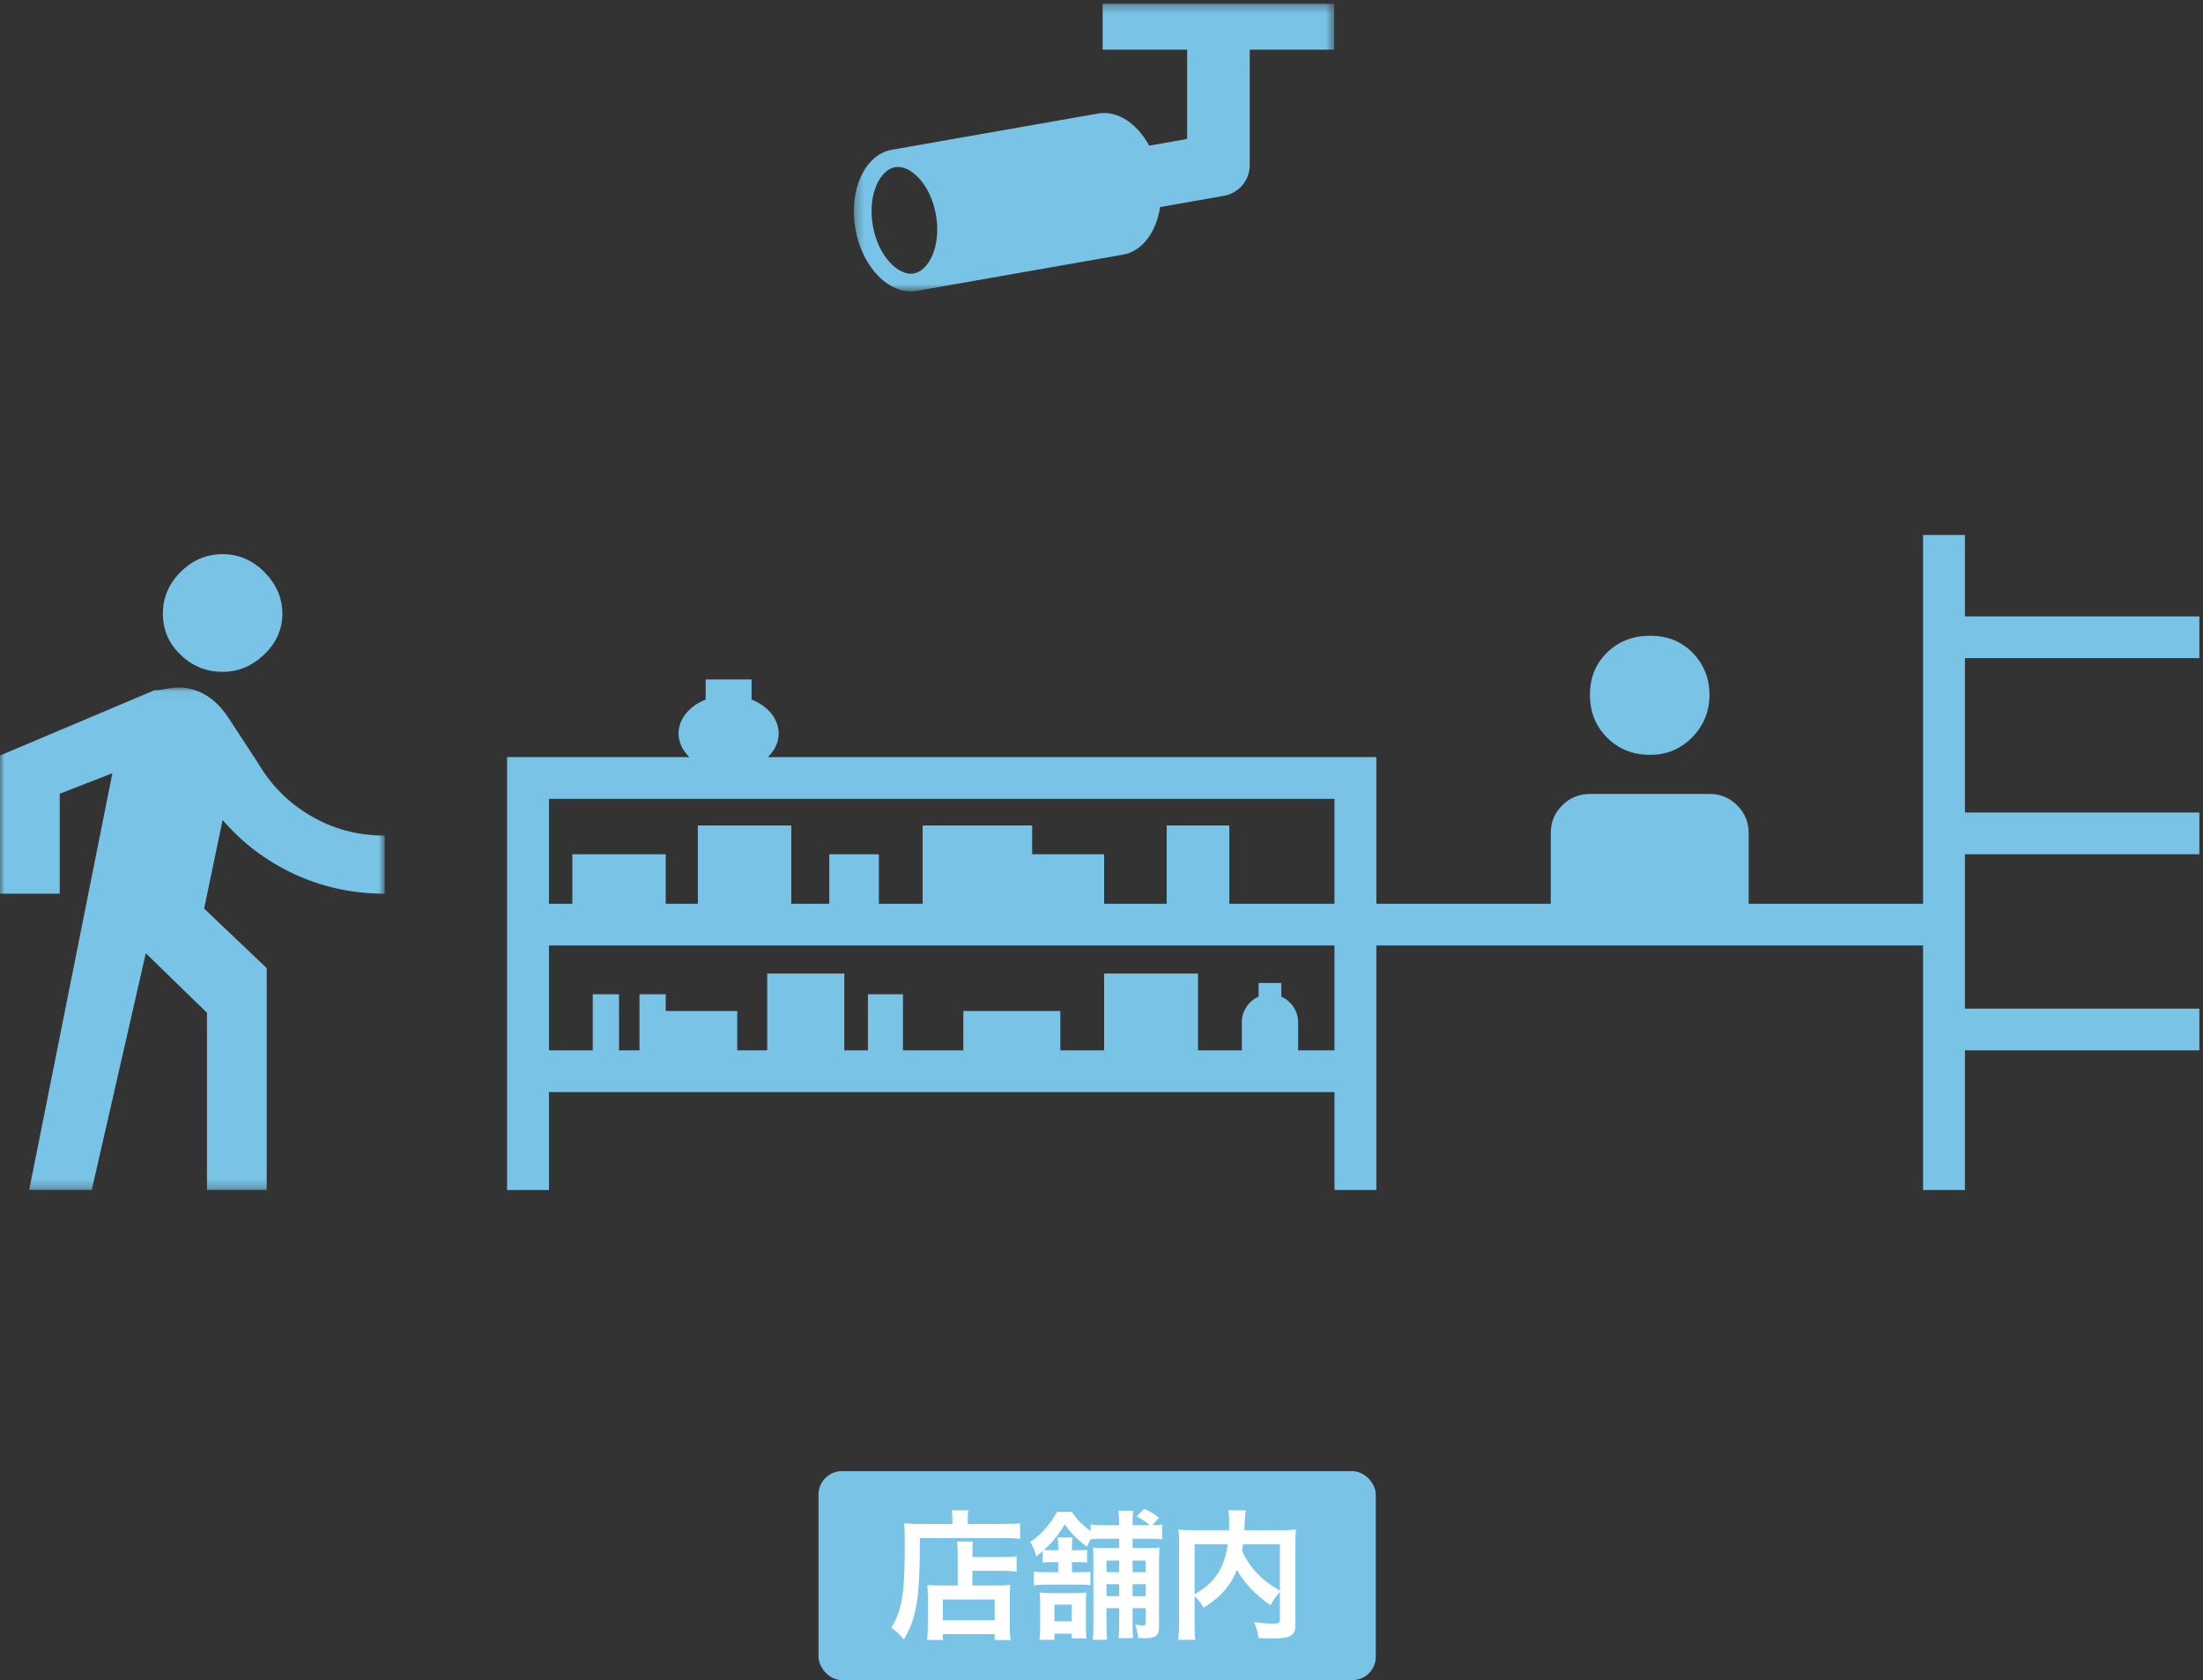
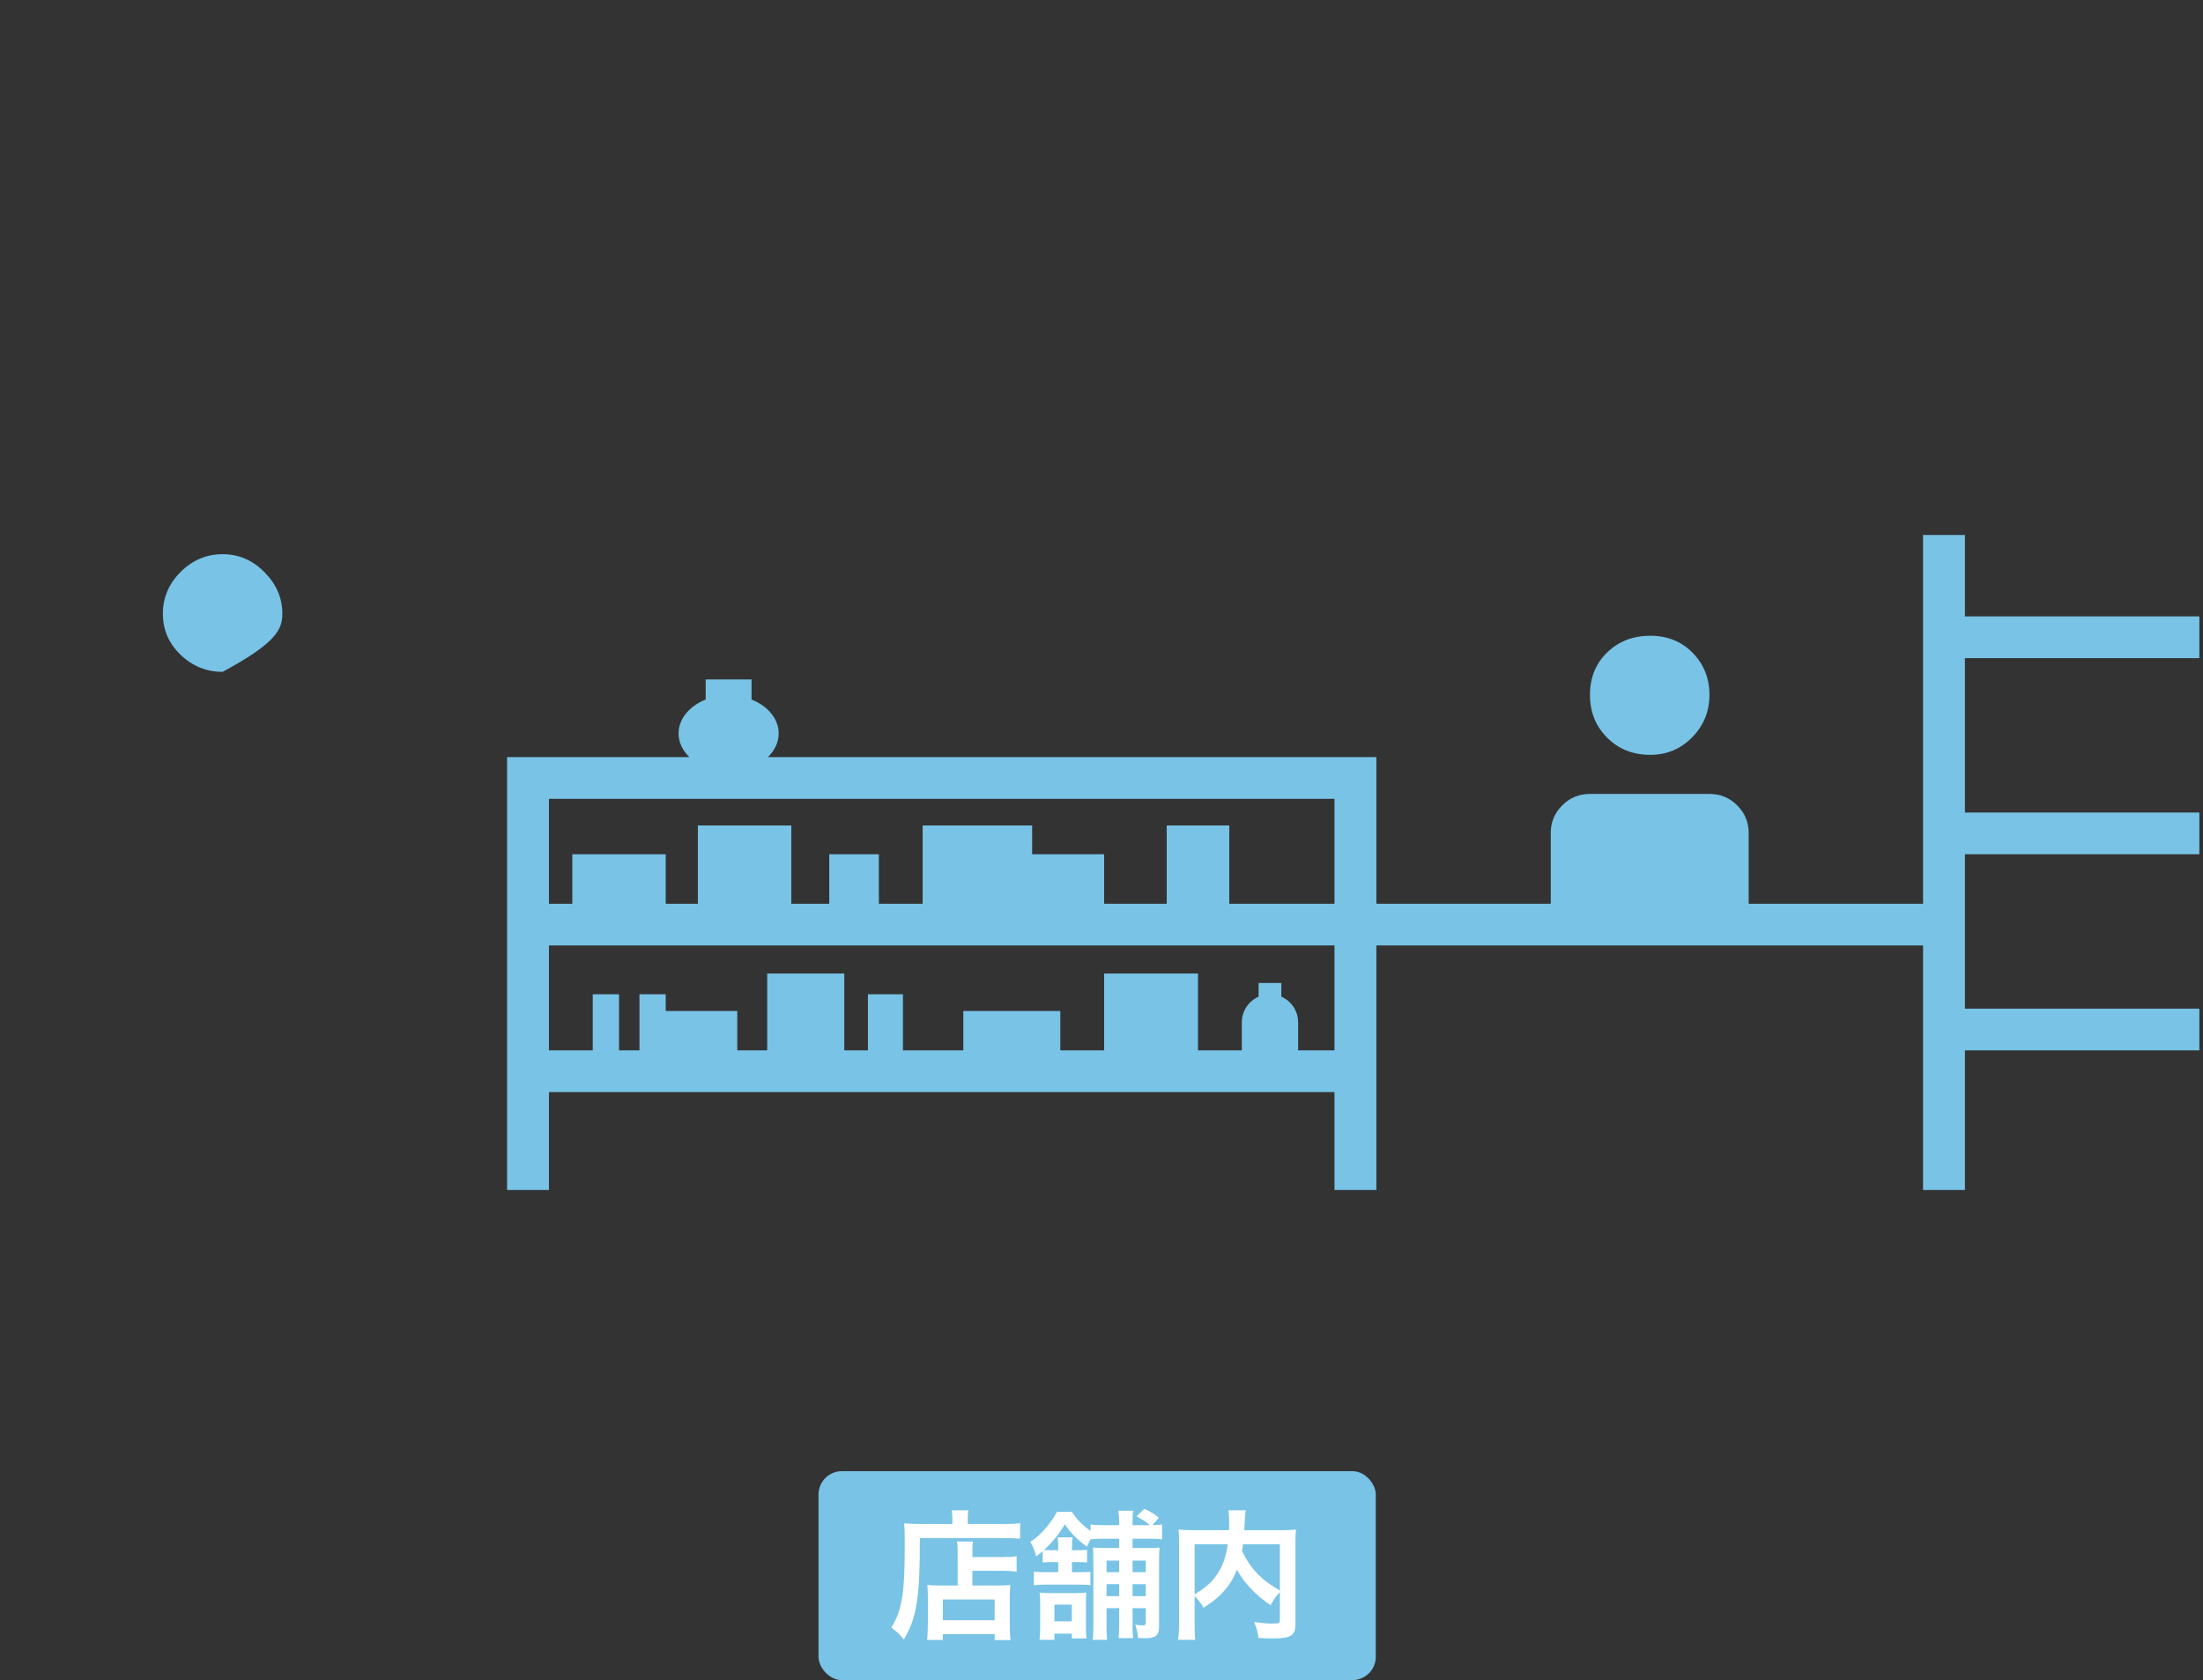
<svg xmlns="http://www.w3.org/2000/svg" xmlns:xlink="http://www.w3.org/1999/xlink" width="253px" height="193px" viewBox="0 0 253 193" version="1.1">
  <rect x="0" y="0" width="253" height="193" fill="#333333" stroke="none" />
  <title>Group 4</title>
  <desc>Created with Sketch.</desc>
  <defs>
-     <polygon id="path-1" points="44.189 57.753 0.001 57.753 0.001 0.022 44.189 0.022" />
-     <polygon id="path-3" points="0.306 0.3 55.475 0.3 55.475 33.341 0.306 33.341 0.306 0.3" />
-   </defs>
+     </defs>
  <g id="PC_W1280xH800" stroke="none" stroke-width="1" fill="none" fill-rule="evenodd">
    <g id="【3C-03】遠隔操作・業務支援システム（-／remote-）" transform="translate(-729, -1345)">
      <g id="流れ" transform="translate(230, 879)">
        <g id="Group-4" transform="translate(499, 466)">
          <g id="見出し" transform="translate(94, 169)">
            <rect id="Rectangle" fill="#78C3E6" x="0" y="0" width="64" height="24" rx="2.68" />
            <path d="M15.984,13.132 L15.984,9.674 C15.984,8.79 15.968,8.484 15.904,8.082 L17.737,8.082 C17.688,8.452 17.672,8.79 17.672,9.674 L17.672,9.867 L21.049,9.867 C21.869,9.867 22.384,9.835 22.754,9.771 L22.754,11.54 C22.287,11.475 21.741,11.443 21.114,11.443 L17.672,11.443 L17.672,13.132 L20.615,13.132 C21.29,13.132 21.644,13.116 22.03,13.067 C21.982,13.582 21.966,14 21.966,14.691 L21.966,17.313 C21.966,18.31 21.982,18.888 22.062,19.403 L20.229,19.403 L20.229,18.712 L14.279,18.712 L14.279,19.387 L12.462,19.387 C12.527,18.937 12.559,18.293 12.559,17.409 L12.559,14.482 C12.559,13.887 12.543,13.485 12.494,13.067 C12.896,13.116 13.25,13.132 13.926,13.132 L15.984,13.132 Z M14.279,14.74 L14.279,17.12 L20.229,17.12 L20.229,14.74 L14.279,14.74 Z M15.373,6.072 L15.373,5.477 C15.373,5.043 15.341,4.786 15.292,4.496 L17.222,4.496 C17.158,4.754 17.142,5.027 17.142,5.493 L17.142,6.072 L21.13,6.072 C22.078,6.072 22.722,6.04 23.156,5.976 L23.156,7.761 C22.673,7.713 21.95,7.68 21.162,7.68 L11.642,7.68 C11.658,14.498 11.272,16.927 9.793,19.339 C9.311,18.744 9.069,18.503 8.362,17.956 C9.005,16.959 9.311,16.09 9.568,14.691 C9.809,13.325 9.906,11.604 9.906,8.436 C9.906,7.069 9.889,6.555 9.841,5.992 C10.404,6.04 11.015,6.072 11.739,6.072 L15.373,6.072 Z M27.53,10.446 L26.79,10.446 C26.275,10.446 26.05,10.462 25.745,10.494 L25.745,9.192 C25.504,9.401 25.375,9.497 25.005,9.787 C24.796,9.063 24.651,8.693 24.314,8.115 C25.053,7.648 25.536,7.214 26.147,6.474 C26.661,5.879 27.047,5.301 27.385,4.673 L29.106,4.673 C29.572,5.445 30.231,6.121 31.244,6.876 L31.244,6.121 C31.63,6.185 32.032,6.201 32.724,6.201 L34.525,6.201 L34.525,5.847 C34.525,5.268 34.492,4.915 34.428,4.545 L36.165,4.545 C36.084,4.898 36.068,5.236 36.068,5.847 L36.068,6.201 L38.046,6.201 C37.612,5.815 37.499,5.751 36.519,5.188 L37.419,4.32 C38.223,4.706 38.529,4.882 39.091,5.349 L38.352,6.201 C38.931,6.185 39.091,6.185 39.461,6.121 L39.461,7.841 C39.059,7.777 38.722,7.761 38.127,7.761 L36.068,7.761 L36.068,8.822 L37.709,8.822 C38.464,8.822 38.77,8.806 39.172,8.774 C39.124,9.24 39.108,9.546 39.108,10.414 L39.108,17.94 C39.108,18.872 38.689,19.194 37.483,19.194 C37.323,19.194 37.242,19.194 36.695,19.162 C36.647,18.583 36.583,18.245 36.374,17.634 C36.985,17.715 37.081,17.715 37.29,17.715 C37.516,17.715 37.58,17.634 37.58,17.345 L37.58,15.737 L36.068,15.737 L36.068,17.698 C36.068,18.438 36.084,18.792 36.133,19.178 L34.46,19.178 C34.509,18.76 34.525,18.406 34.525,17.715 L34.525,15.737 L33.077,15.737 L33.077,17.602 C33.077,18.567 33.093,18.921 33.142,19.371 L31.485,19.371 C31.55,18.905 31.566,18.454 31.566,17.618 L31.566,10.382 C31.566,9.53 31.55,9.24 31.518,8.774 C31.936,8.806 32.273,8.822 33.126,8.822 L34.525,8.822 L34.525,7.761 L32.724,7.761 C32.08,7.761 31.662,7.777 31.244,7.825 C31.067,8.163 31.019,8.259 30.826,8.677 C29.668,7.825 28.993,7.134 28.285,6.105 C27.626,7.23 26.87,8.163 25.906,9.047 C26.163,9.063 26.404,9.079 26.774,9.079 L27.53,9.079 L27.53,8.967 C27.53,8.291 27.514,7.97 27.465,7.6 L29.186,7.6 C29.122,7.97 29.106,8.259 29.106,8.951 L29.106,9.079 L29.829,9.079 C30.408,9.079 30.569,9.079 30.842,9.031 L30.842,10.494 C30.569,10.462 30.408,10.446 29.861,10.446 L29.106,10.446 L29.106,11.604 L29.942,11.604 C30.585,11.604 30.89,11.588 31.228,11.556 L31.228,13.099 C30.89,13.051 30.649,13.035 29.974,13.035 L26.05,13.035 C25.471,13.035 25.118,13.051 24.732,13.116 L24.732,11.54 C25.134,11.588 25.439,11.604 26.05,11.604 L27.53,11.604 L27.53,10.446 Z M34.525,14.354 L34.525,12.987 L33.077,12.987 L33.077,14.354 L34.525,14.354 Z M36.068,14.354 L37.58,14.354 L37.58,12.987 L36.068,12.987 L36.068,14.354 Z M36.068,10.269 L36.068,11.604 L37.58,11.604 L37.58,10.269 L36.068,10.269 Z M34.525,10.269 L33.077,10.269 L33.077,11.604 L34.525,11.604 L34.525,10.269 Z M30.778,19.21 L29.089,19.21 L29.089,18.663 L27.095,18.663 L27.095,19.371 L25.375,19.371 C25.439,18.953 25.455,18.599 25.455,17.956 L25.455,15.238 C25.455,14.691 25.439,14.354 25.391,13.936 C25.745,13.984 26.098,14 26.645,14 L29.588,14 C30.151,14 30.424,13.984 30.746,13.936 C30.73,14.209 30.714,14.595 30.714,15.158 L30.714,18.052 C30.714,18.599 30.73,18.872 30.778,19.21 Z M27.095,15.335 L27.095,17.248 L29.089,17.248 L29.089,15.335 L27.095,15.335 Z M52.985,16.991 L52.985,13.887 C52.583,14.306 52.245,14.772 51.924,15.399 C50.251,14.289 48.868,12.826 48.048,11.315 C47.823,11.91 47.598,12.36 47.276,12.842 C46.521,13.984 45.668,14.772 44.221,15.688 C43.996,15.254 43.642,14.804 43.192,14.338 L43.192,17.457 C43.192,18.454 43.208,18.937 43.272,19.371 L41.294,19.371 C41.375,18.824 41.407,18.197 41.407,17.425 L41.407,8.259 C41.407,7.6 41.391,7.15 41.343,6.699 C41.922,6.764 42.372,6.78 43.208,6.78 L47.148,6.78 C47.164,6.41 47.164,6.185 47.164,5.912 C47.164,5.268 47.132,4.915 47.067,4.496 L49.077,4.496 C49.013,4.786 48.997,4.931 48.981,5.301 C48.965,5.526 48.965,5.526 48.933,6.185 C48.917,6.523 48.917,6.523 48.901,6.78 L53.001,6.78 C53.885,6.78 54.287,6.764 54.834,6.699 C54.786,7.134 54.77,7.584 54.77,8.259 L54.77,17.473 C54.77,18.149 54.722,18.39 54.529,18.631 C54.175,19.081 53.596,19.21 52.084,19.21 C51.65,19.21 51.168,19.194 50.525,19.162 C50.412,18.358 50.299,17.956 50.026,17.329 C50.83,17.441 51.489,17.506 52.117,17.506 C52.905,17.506 52.985,17.457 52.985,16.991 Z M52.985,8.388 L48.756,8.388 C48.708,8.79 48.691,8.87 48.643,9.16 C49.093,10.157 49.737,11.089 50.46,11.829 C51.152,12.537 51.891,13.083 52.985,13.711 L52.985,8.388 Z M43.192,8.388 L43.192,14.145 C44.494,13.373 45.234,12.697 45.861,11.733 C46.44,10.832 46.794,9.787 47.003,8.388 L43.192,8.388 Z" id="店舗内" fill="#FFFFFF" />
          </g>
          <g id="店舗内">
            <g id="Group-3" transform="translate(0, 78.948)">
              <mask id="mask-2" fill="white">
                <use xlink:href="#path-1" />
              </mask>
              <g id="Clip-2" />
              <path d="M29.651,8.735 L26.139,3.361 C24.614,1.135 22.707,0.022 20.42,0.022 C20.094,0.022 19.644,0.076 19.073,0.184 C18.501,0.294 18.051,0.347 17.725,0.347 L0.001,7.839 L0.001,23.716 L6.86,23.716 L6.86,12.235 L12.907,9.874 L3.349,57.753 L10.538,57.753 L16.745,30.556 L23.77,37.396 L23.77,57.753 L30.631,57.753 L30.631,32.266 L23.443,25.426 L25.567,15.248 C27.799,17.854 30.52,19.918 33.735,21.437 C37.002,22.957 40.486,23.716 44.189,23.716 L44.189,17.04 C41.031,17.04 38.146,16.253 35.531,14.679 C33.082,13.213 31.121,11.232 29.651,8.735" id="Fill-1" fill="#78C3E6" mask="url(#mask-2)" />
            </g>
-             <path d="M25.566,77.179 C27.363,77.179 28.956,76.514 30.344,75.183 C31.733,73.854 32.427,72.292 32.427,70.501 C32.427,68.71 31.746,67.122 30.386,65.738 C29.023,64.354 27.418,63.661 25.566,63.661 C23.715,63.661 22.108,64.342 20.746,65.698 C19.385,67.055 18.705,68.657 18.705,70.501 C18.705,72.347 19.385,73.922 20.746,75.224 C22.108,76.527 23.715,77.179 25.566,77.179" id="Fill-4" fill="#78C3E6" />
+             <path d="M25.566,77.179 C31.733,73.854 32.427,72.292 32.427,70.501 C32.427,68.71 31.746,67.122 30.386,65.738 C29.023,64.354 27.418,63.661 25.566,63.661 C23.715,63.661 22.108,64.342 20.746,65.698 C19.385,67.055 18.705,68.657 18.705,70.501 C18.705,72.347 19.385,73.922 20.746,75.224 C22.108,76.527 23.715,77.179 25.566,77.179" id="Fill-4" fill="#78C3E6" />
            <path d="M153.256,103.815 L141.177,103.815 L141.177,94.827 L133.989,94.827 L133.989,103.815 L126.802,103.815 L126.802,98.133 L118.536,98.133 L118.536,94.827 L105.958,94.827 L105.958,103.815 L100.932,103.815 L100.932,98.133 L95.233,98.133 L95.233,103.815 L90.874,103.815 L90.874,94.827 L80.145,94.827 L80.145,103.815 L76.456,103.815 L76.456,98.133 L65.727,98.133 L65.727,103.815 L63.044,103.815 L63.044,91.765 L153.256,91.765 L153.256,103.815 Z M153.256,120.66 L149.083,120.66 L149.083,117.437 C149.083,116.12 148.288,114.992 147.154,114.492 L147.154,112.922 L144.542,112.922 L144.542,114.492 C143.408,114.992 142.614,116.12 142.614,117.437 L142.614,120.66 L137.583,120.66 L137.583,111.835 L126.802,111.835 L126.802,120.66 L121.77,120.66 L121.77,116.134 L110.63,116.134 L110.63,120.66 L103.7,120.66 L103.7,114.213 L99.676,114.213 L99.676,120.66 L96.961,120.66 L96.961,111.835 L88.109,111.835 L88.109,120.66 L84.671,120.66 L84.671,116.134 L76.456,116.134 L76.456,114.213 L73.439,114.213 L73.439,120.66 L71.091,120.66 L71.091,114.213 L68.074,114.213 L68.074,120.66 L63.044,120.66 L63.044,108.611 L153.256,108.611 L153.256,120.66 Z M252.583,75.604 L252.583,70.809 L225.66,70.809 L225.66,61.454 L220.849,61.454 L220.849,70.809 L220.849,75.604 L220.849,93.337 L220.849,98.133 L220.849,103.815 L200.823,103.815 L200.823,95.69 C200.823,94.45 200.383,93.391 199.505,92.516 C198.626,91.639 197.564,91.202 196.321,91.202 L182.595,91.202 C181.349,91.202 180.288,91.639 179.41,92.516 C178.532,93.391 178.093,94.45 178.093,95.69 L178.093,103.815 L158.067,103.815 L158.067,91.765 L158.067,86.969 L153.256,86.969 L88.192,86.969 C88.954,86.219 89.427,85.288 89.427,84.262 C89.427,82.557 88.155,81.094 86.312,80.357 L86.312,78.053 L81.042,78.053 L81.042,80.357 C79.199,81.094 77.927,82.557 77.927,84.262 C77.927,85.288 78.4,86.219 79.162,86.969 L63.044,86.969 L58.233,86.969 L58.233,91.765 L58.233,103.815 L58.233,108.611 L58.233,120.66 L58.233,125.457 L58.233,136.701 L63.044,136.701 L63.044,125.457 L153.256,125.457 L153.256,136.701 L158.067,136.701 L158.067,125.457 L158.067,120.66 L158.067,108.611 L178.093,108.611 L200.823,108.611 L220.849,108.611 L220.849,115.865 L220.849,120.66 L220.849,136.701 L225.66,136.701 L225.66,120.66 L252.583,120.66 L252.583,115.865 L225.66,115.865 L225.66,98.133 L252.583,98.133 L252.583,93.337 L225.66,93.337 L225.66,75.604 L252.583,75.604 Z" id="Fill-6" fill="#78C3E6" />
            <path d="M183.707,83.696 C183.954,84.066 184.242,84.414 184.572,84.743 C185.889,86.057 187.536,86.713 189.513,86.713 C191.415,86.713 193.026,86.039 194.344,84.688 C195.661,83.338 196.321,81.716 196.321,79.817 C196.321,77.921 195.68,76.315 194.399,75.001 C193.117,73.688 191.489,73.031 189.513,73.031 C187.536,73.031 185.889,73.67 184.572,74.947 C183.254,76.225 182.596,77.847 182.596,79.817 C182.596,80.31 182.636,80.782 182.719,81.235 C182.883,82.137 183.212,82.958 183.707,83.696" id="Fill-8" fill="#78C3E6" />
            <g id="Group-12" transform="translate(97.75, 0.134)">
              <mask id="mask-4" fill="white">
                <use xlink:href="#path-3" />
              </mask>
              <g id="Clip-11" />
              <path d="M5.034,19.068 C6.748,18.767 9.099,20.939 9.736,24.537 C10.372,28.137 8.907,30.98 7.195,31.28 C5.483,31.581 3.129,29.41 2.493,25.811 C1.856,22.212 3.322,19.369 5.034,19.068 M7.548,33.28 L31.225,29.119 C33.453,28.728 35.042,26.518 35.475,23.652 L42.803,22.364 C44.521,22.061 45.773,20.574 45.773,18.836 L45.773,5.572 L55.475,5.572 L55.475,0.298 L28.882,0.298 L28.882,5.572 L38.585,5.572 L38.585,15.829 L34.228,16.596 C32.837,14.048 30.586,12.515 28.358,12.906 L4.681,17.067 C1.573,17.613 -0.305,21.686 0.487,26.164 C1.279,30.641 4.44,33.828 7.548,33.28" id="Fill-10" fill="#78C3E6" mask="url(#mask-4)" />
            </g>
          </g>
        </g>
      </g>
    </g>
  </g>
</svg>